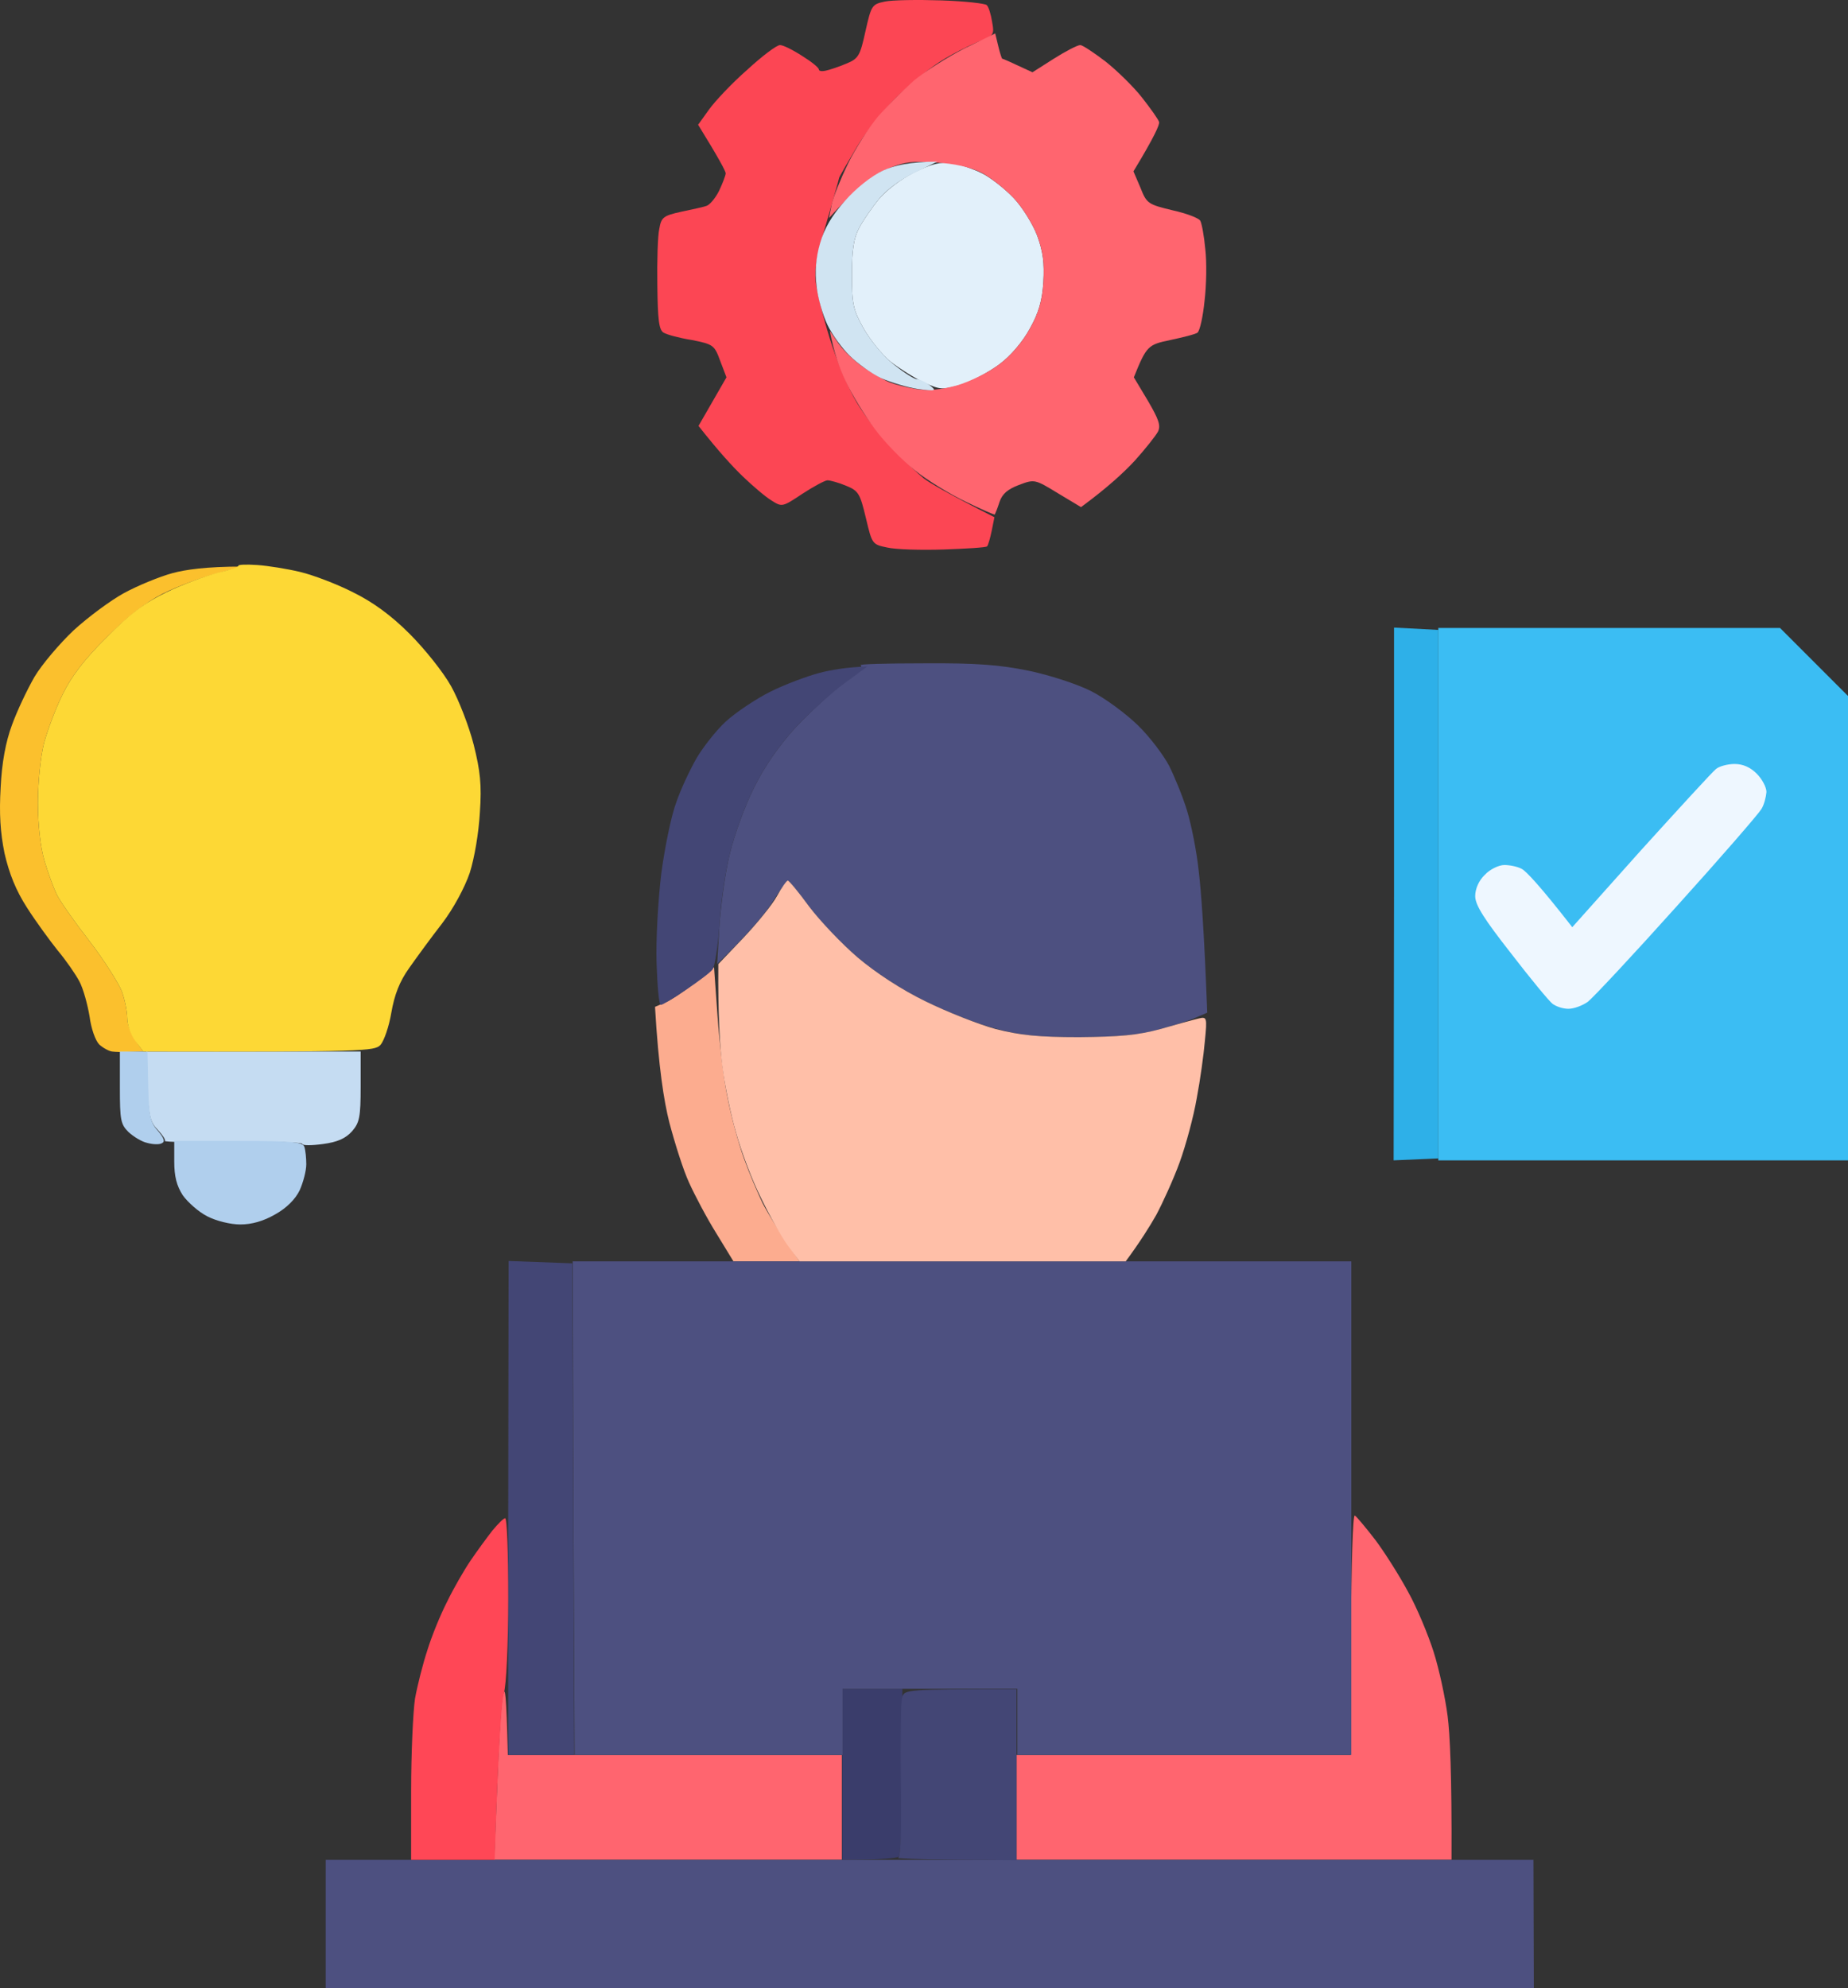
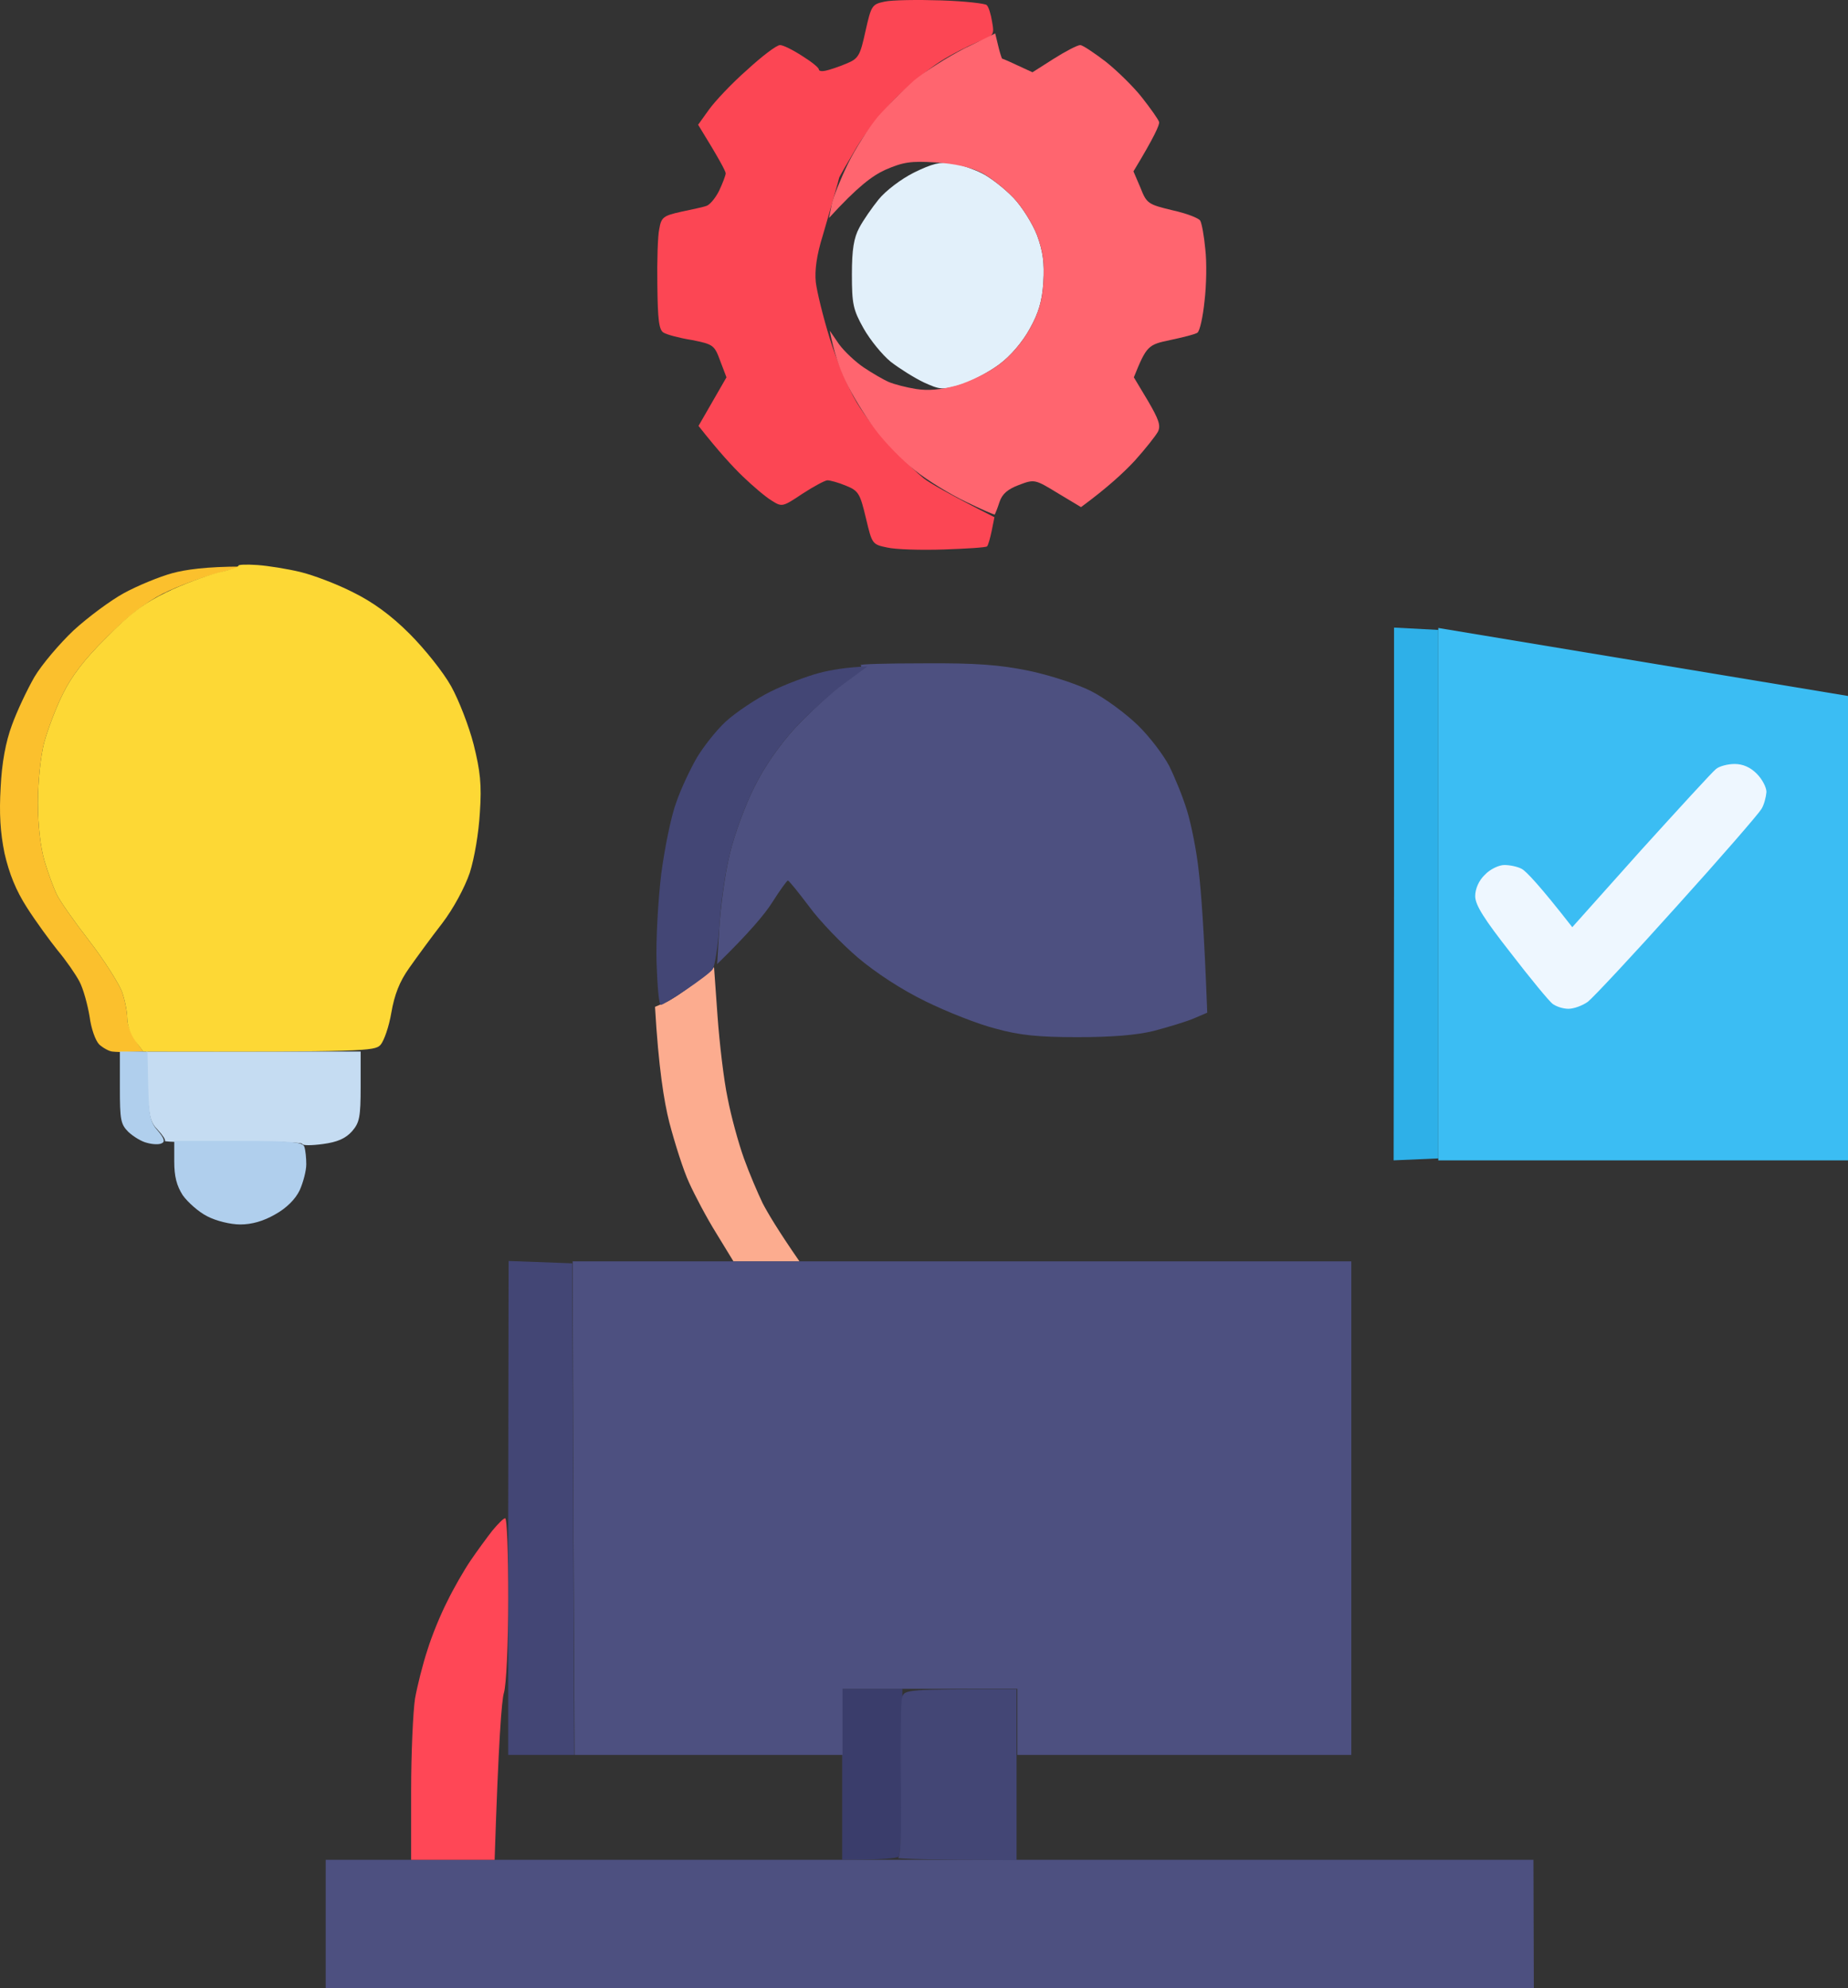
<svg xmlns="http://www.w3.org/2000/svg" width="476" height="512" viewBox="0 0 476 512" fill="none">
  <rect x="0" y="0" width="476" height="512" fill="#333333" stroke="none" />
  <path d="M31.978 152.719C35.479 150.818 41.081 148.516 44.381 147.615C47.682 146.715 53.084 145.914 62.386 145.914L55.384 147.815C51.583 148.816 45.482 151.118 41.881 152.919C37.546 155.121 32.712 158.891 27.377 164.228C21.775 169.733 18.374 174.236 16.174 178.74C14.373 182.342 12.273 187.947 11.372 191.249C10.472 194.752 9.772 201.257 9.772 206.762C9.772 212.666 10.472 218.371 11.472 221.773C12.373 224.776 13.773 228.579 14.573 230.28C15.373 231.981 19.174 237.385 22.976 242.289C26.776 247.193 30.477 253.098 31.378 255.299C32.178 257.501 32.778 260.704 32.778 262.305C32.778 263.906 33.678 266.508 36.879 270.812L33.678 270.912C31.878 271.012 29.677 270.912 28.877 270.812C28.077 270.711 26.576 269.911 25.576 269.01C24.576 268.009 23.476 264.907 23.076 261.805C22.575 258.802 21.475 254.699 20.475 252.797C19.474 250.896 16.974 247.293 14.873 244.791C12.873 242.289 9.272 237.385 6.971 233.783C4.07 229.279 2.37 224.976 1.169 219.772C0.069 214.367 -0.231 209.564 0.169 202.758C0.469 196.453 1.47 191.049 3.07 186.746C4.37 183.143 6.971 177.639 8.872 174.336C10.772 171.134 15.373 165.729 18.974 162.327C22.575 159.024 28.477 154.621 31.978 152.719Z" fill="#FBC02D" />
  <path d="M358.968 298.833L359.068 230.28V161.626L370.471 162.227V298.333L358.968 298.833Z" fill="#2EB0E8" />
-   <path d="M370.471 298.833V161.726H458.495L476 179.24V298.833H370.471Z" fill="#3BBDF3" />
+   <path d="M370.471 298.833V161.726L476 179.24V298.833H370.471Z" fill="#3BBDF3" />
  <path d="M216.929 478.974V434.94H232.433V456.156C232.433 469.267 232.033 477.773 231.433 478.174C230.833 478.574 227.432 478.974 216.929 478.974Z" fill="#3A3D6B" />
  <path d="M222.93 8.006C224.431 1.301 224.631 1.101 227.932 0.4C229.832 0 236.334 -0.1 242.436 0.1C248.537 0.3 253.739 0.901 254.139 1.301C254.639 1.701 255.239 3.703 255.539 5.604C256.14 9.007 256.04 9.207 251.838 10.808C249.438 11.809 245.037 14.011 242.236 15.812C239.335 17.614 234.234 21.817 230.833 25.12C227.532 28.422 222.83 34.227 220.53 38.13C218.229 42.033 216.229 45.435 216.129 45.836C216.029 46.336 215.528 48.138 215.028 49.839C214.528 51.64 213.128 56.544 211.927 60.647C210.327 65.751 209.827 69.654 210.127 72.657C210.427 75.159 212.027 81.664 213.728 87.168C215.428 92.672 218.529 100.078 220.63 103.581C222.73 107.084 226.932 112.588 229.932 115.59C232.933 118.693 236.534 122.095 237.935 123.196C239.335 124.297 243.936 126.999 256.14 133.204L255.439 136.707C255.039 138.608 254.539 140.41 254.239 140.71C253.939 141.01 248.938 141.31 243.136 141.511C237.234 141.711 230.633 141.511 228.532 141.01C224.656 140.215 224.631 140.111 223.061 133.532L223.03 133.404C221.53 127.099 221.13 126.399 217.929 125.098C216.029 124.297 213.828 123.697 213.128 123.697C212.528 123.697 209.527 125.298 206.626 127.199C201.525 130.602 201.425 130.602 198.724 128.901C197.223 128 193.922 125.198 191.322 122.696C188.721 120.194 185.12 116.291 179.919 109.686L187.121 97.176L185.52 92.973C184.02 88.869 183.72 88.669 178.218 87.568C175.017 87.068 171.716 86.167 170.916 85.667C169.716 84.966 169.416 82.264 169.316 73.457C169.216 67.252 169.416 60.647 169.816 58.946C170.316 55.944 170.916 55.543 175.417 54.543C178.218 53.942 181.119 53.342 181.919 53.041C182.719 52.841 184.22 51.14 185.22 49.138C186.12 47.237 186.921 45.135 186.921 44.635C186.921 44.135 185.32 41.032 179.819 32.125L182.619 28.222C184.12 26.12 188.521 21.417 192.422 18.014C196.223 14.511 200.024 11.609 200.924 11.609C201.725 11.609 204.325 12.91 206.626 14.411C209.027 15.912 210.927 17.414 210.927 17.914C210.927 18.314 211.727 18.414 212.628 18.214C213.628 18.014 216.029 17.213 217.929 16.413C221.13 15.112 221.53 14.411 222.93 8.006Z" fill="#FC4654" />
  <path d="M40.68 291.027C38.68 289.026 38.28 287.425 37.98 279.719L37.679 270.812H92.895V279.819C92.895 287.725 92.595 289.126 90.694 291.328C88.994 293.229 86.893 294.13 83.192 294.63C80.291 295.03 77.891 295.03 77.891 294.63C77.891 294.13 69.788 293.93 59.986 294.13C50.083 294.23 42.281 294.13 42.481 293.83C42.681 293.529 41.881 292.328 40.68 291.027Z" fill="#C5DCF2" />
  <path d="M171.516 258.102C173.117 257.401 176.518 255.099 179.118 252.998L183.92 249.095L184.82 261.704C185.32 268.61 186.42 278.117 187.421 282.821C188.321 287.525 190.221 294.43 191.622 298.333C193.022 302.236 195.223 307.34 196.423 309.842C197.723 312.344 200.324 316.747 205.926 324.854H188.921L184.52 317.648C182.019 313.645 178.918 307.74 177.518 304.638C176.018 301.435 173.817 294.43 172.417 289.126C171.016 283.622 169.616 274.815 168.716 259.303L171.516 258.102Z" fill="#FCAC8F" />
  <path d="M33.078 291.528C31.078 289.526 30.878 288.425 30.878 280.119V270.812H37.98L38.18 279.719C38.38 287.425 38.68 289.026 40.68 291.228C42.281 293.129 42.581 294.03 41.681 294.43C40.98 294.83 39.28 294.73 37.88 294.33C36.479 294.03 34.379 292.729 33.078 291.528Z" fill="#B0CFED" />
  <path d="M47.082 307.84C45.482 305.339 44.882 302.937 44.882 299.134V293.83H61.386C75.19 293.83 77.991 294.13 78.391 295.331C78.691 296.231 78.891 298.233 78.891 299.834C78.891 301.536 78.091 304.538 77.19 306.539C76.09 308.841 73.789 311.143 70.889 312.744C67.888 314.479 64.887 315.346 61.886 315.346C59.386 315.346 55.684 314.446 53.384 313.245C51.183 312.144 48.383 309.642 47.082 307.84Z" fill="#B0CFED" />
  <path d="M226.331 51.34C228.132 49.138 232.033 46.136 235.434 44.435C240.135 42.133 242.236 41.633 245.137 42.033C247.237 42.333 250.738 43.534 252.939 44.635C255.139 45.736 258.74 48.538 261.041 50.94C263.241 53.242 265.942 57.545 267.143 60.647C268.643 64.751 269.043 67.753 268.743 72.657C268.443 77.46 267.543 80.563 265.242 84.666C263.442 87.969 260.341 91.672 257.34 93.873C254.639 95.875 250.138 98.277 247.437 99.077C242.736 100.478 242.136 100.378 237.935 98.477C235.434 97.276 231.633 94.874 229.432 93.173C227.232 91.371 224.131 87.568 222.43 84.566C219.73 79.762 219.429 78.261 219.429 70.655C219.429 64.25 219.93 61.248 221.33 58.646C222.33 56.744 224.631 53.442 226.331 51.34Z" fill="#E2F0FA" />
  <path d="M235.434 20.716C238.235 18.414 244.036 14.711 248.337 12.51L256.34 8.607L257.14 11.909C257.54 13.611 258.04 15.112 258.14 15.112C258.34 15.112 260.141 15.912 265.942 18.614L271.444 15.112C274.445 13.21 277.545 11.609 278.246 11.609C278.846 11.609 281.847 13.611 284.847 15.912C287.748 18.214 292.049 22.418 294.15 25.12C296.351 27.922 298.351 30.724 298.551 31.425C298.751 32.025 297.351 35.227 291.949 44.135L293.75 48.338C295.35 52.441 295.75 52.641 301.952 54.142C305.553 54.943 308.754 56.144 309.154 56.844C309.554 57.545 310.154 60.847 310.454 64.15C310.855 67.453 310.755 73.457 310.254 77.561C309.854 81.564 309.054 85.166 308.454 85.667C307.954 86.067 304.753 86.868 301.452 87.568C295.75 88.769 295.35 88.969 292.049 97.176L295.65 103.181C298.451 107.984 299.051 109.586 298.251 111.187C297.651 112.288 294.95 115.69 292.249 118.693C289.449 121.695 285.248 125.598 278.446 130.602L272.444 126.999C266.542 123.396 266.442 123.396 262.441 124.898C259.54 125.998 258.14 127.199 257.44 129.301C256.94 130.902 256.34 132.303 256.24 132.504C256.04 132.604 252.639 131.102 248.738 129.201C244.736 127.299 238.835 123.697 235.734 121.195C232.533 118.693 227.832 113.889 225.331 110.486C222.73 106.984 219.329 101.479 217.829 98.177C216.229 94.874 214.728 90.571 213.728 85.166L216.129 88.669C217.529 90.571 220.43 93.273 222.53 94.674C224.631 96.075 227.532 97.776 228.932 98.377C230.332 98.977 233.433 99.778 235.934 100.178C239.035 100.679 242.336 100.378 246.437 99.278C249.838 98.277 254.539 95.975 257.34 93.873C260.341 91.672 263.442 87.969 265.242 84.666C267.543 80.563 268.443 77.46 268.743 72.657C269.043 67.753 268.643 64.751 267.143 60.647C265.942 57.545 263.241 53.242 261.041 50.94C258.74 48.538 255.039 45.636 252.739 44.435C249.838 43.034 245.937 42.133 240.935 41.833C234.634 41.432 232.633 41.733 228.032 43.734C224.731 45.235 220.93 48.038 213.528 56.144L214.228 52.641C214.628 50.74 216.529 46.036 218.429 42.133C220.33 38.23 223.831 32.826 226.131 30.023C228.532 27.321 232.733 23.118 235.434 20.716Z" fill="#FF656F" />
-   <path d="M347.865 451.953L347.965 420.829C348.065 402.715 348.465 390.005 348.965 390.305C349.465 390.605 351.866 393.507 354.267 396.61C356.667 399.812 360.468 405.817 362.669 409.92C364.969 414.023 367.87 421.029 369.271 425.432C370.671 429.836 372.271 437.242 372.872 441.945C373.472 446.649 373.972 456.857 373.872 478.974H261.841V451.953H347.865Z" fill="#FF656F" />
-   <path d="M128.104 459.159C128.504 448.35 129.105 438.042 129.605 436.441C130.105 434.239 130.405 435.941 130.805 451.953H216.829V478.974H127.304L128.104 459.159Z" fill="#FF656F" />
  <path d="M217.129 176.038C220.33 173.636 222.33 171.534 221.73 171.334H221.63C221.03 171.034 228.332 170.833 237.935 170.833C251.638 170.733 257.54 171.234 264.942 172.735C270.243 173.836 277.345 176.138 280.946 177.939C284.547 179.74 289.949 183.744 293.05 186.746C296.151 189.748 299.752 194.552 301.152 197.254C302.552 200.056 304.653 205.16 305.753 208.763C306.854 212.366 308.254 219.371 308.754 224.275C309.354 229.179 310.154 239.487 310.955 260.804L307.454 262.305C305.553 263.106 300.952 264.507 297.151 265.507C292.65 266.608 286.248 267.109 277.445 267.109C267.443 267.109 262.541 266.608 256.44 264.907C252.038 263.806 243.936 260.604 238.435 257.901C232.233 254.899 225.531 250.496 220.93 246.593C216.829 243.09 211.127 237.185 208.426 233.482C205.626 229.78 203.225 226.777 202.925 226.777C202.625 226.877 200.824 229.379 198.924 232.382C197.023 235.384 193.022 240.188 184.72 248.294L185.32 238.286C185.72 232.782 186.821 224.475 188.021 219.772C189.121 215.068 191.922 207.462 194.223 202.858C196.923 197.354 200.724 191.95 204.925 187.346C208.526 183.543 214.028 178.439 217.129 176.038Z" fill="#4D5080" />
  <path d="M148.01 451.953L147.71 388.403L147.51 324.854H348.065V451.953H262.041V434.94H217.029V451.953H148.01Z" fill="#4D5080" />
  <path d="M83.892 512V478.974H394.978L395.078 512H83.892Z" fill="#4D5080" />
-   <path d="M191.422 241.589C195.023 237.786 198.924 232.982 200.124 230.78C201.324 228.579 202.625 226.777 202.925 226.777C203.225 226.777 205.726 229.78 208.426 233.482C211.227 237.185 216.829 243.09 220.93 246.593C225.531 250.496 232.233 254.899 238.435 257.901C243.936 260.604 252.038 263.806 256.44 265.007C262.741 266.608 267.343 267.109 277.946 267.109C288.448 267.009 293.05 266.608 298.951 265.007C303.052 263.806 307.454 262.605 308.754 262.305C310.855 261.805 310.955 262.005 310.354 268.009C310.054 271.512 309.154 278.117 308.254 282.821C307.454 287.525 305.453 294.93 303.853 299.334C302.252 303.737 299.451 309.842 297.851 312.844C296.151 315.847 293.65 319.85 289.949 324.854H205.926L202.825 320.651C201.124 318.249 198.024 312.744 195.923 308.341C193.722 303.937 190.922 296.532 189.621 291.828C188.221 287.124 186.62 279.218 186.02 274.314C185.42 269.41 184.92 261.504 185.02 248.294L191.422 241.589Z" fill="#FFBFA8" />
  <path d="M56.085 147.515C59.185 146.815 61.586 146.014 61.386 145.714C61.286 145.414 63.387 145.314 66.287 145.514C69.088 145.714 74.09 146.514 77.39 147.315C80.691 148.116 86.793 150.418 90.894 152.519C95.996 155.021 100.697 158.424 105.498 163.228C109.399 167.131 114.201 173.135 116.201 176.738C118.202 180.341 120.802 187.046 122.003 191.75C123.703 198.555 124.103 202.058 123.603 209.263C123.303 214.568 122.203 220.973 121.002 224.776C119.702 228.579 116.801 233.983 113.9 237.786C111.1 241.389 107.299 246.593 105.398 249.295C102.897 252.797 101.597 256.2 100.797 260.804C100.197 264.407 98.896 268.109 97.996 269.11C96.496 270.711 93.895 270.912 36.879 270.812L34.879 268.109C33.678 266.508 32.778 263.906 32.778 262.305C32.778 260.704 32.178 257.501 31.378 255.299C30.477 253.098 26.776 247.193 22.976 242.289C19.174 237.385 15.373 231.981 14.573 230.28C13.773 228.579 12.373 224.776 11.472 221.773C10.472 218.371 9.772 212.666 9.772 206.762C9.772 201.257 10.472 194.752 11.372 191.249C12.273 187.947 14.373 182.342 16.174 178.74C18.374 174.236 21.775 169.733 27.377 164.228C33.378 158.124 37.279 155.221 42.881 152.519C46.982 150.518 52.984 148.316 56.085 147.515Z" fill="#FDD835" />
  <path d="M198.424 178.139C202.225 176.238 207.926 174.136 210.927 173.335C213.928 172.535 218.029 171.834 223.431 171.634L217.429 176.038C214.128 178.439 208.526 183.543 204.925 187.346C200.724 191.95 196.923 197.354 194.223 202.858C191.922 207.462 189.121 215.068 188.021 219.772C186.821 224.475 185.62 232.782 185.32 238.286C184.92 243.79 184.12 248.894 183.52 249.695C182.919 250.496 179.819 252.797 176.718 254.899C173.517 257.101 170.616 258.802 170.216 258.802C169.716 258.802 169.316 253.898 169.116 247.994C168.916 242.089 169.516 231.781 170.316 225.076C171.216 218.271 172.917 209.964 174.217 206.561C175.417 203.059 177.818 198.055 179.418 195.253C181.019 192.55 184.32 188.247 186.921 185.845C189.421 183.543 194.623 180.041 198.424 178.139Z" fill="#434675" />
  <path d="M130.905 451.953V388.403L131.005 324.754L147.41 325.354L147.91 451.953H130.905Z" fill="#434675" />
  <path d="M232.033 458.758C231.933 448.15 232.033 438.442 232.333 437.242C232.933 435.04 233.233 435.04 261.841 435.04V479.074L246.137 478.974C237.434 478.874 230.833 478.674 231.333 478.474C232.033 478.174 232.233 470.968 232.033 458.758Z" fill="#434675" />
-   <path d="M217.629 51.74C220.43 48.538 224.431 45.335 227.432 43.934C230.232 42.633 234.334 41.633 241.436 41.633L235.434 44.535C231.933 46.236 228.132 49.038 226.331 51.34C224.631 53.442 222.33 56.744 221.33 58.646C219.93 61.248 219.429 64.25 219.429 70.655C219.429 78.261 219.73 79.762 222.43 84.566C224.131 87.568 227.532 91.772 230.232 93.873C232.833 95.975 235.534 97.676 236.234 97.676C236.834 97.676 238.335 98.377 239.435 99.177C241.335 100.679 241.135 100.779 236.434 100.178C233.733 99.778 229.432 98.477 226.932 97.376C224.431 96.175 220.83 93.573 218.929 91.672C216.929 89.77 214.328 86.167 213.128 83.665C211.927 81.163 210.627 76.66 210.327 73.657C209.86 69.988 210.16 66.319 211.227 62.649C212.328 58.846 214.228 55.543 217.629 51.74Z" fill="#D0E4F2" />
  <path d="M121.202 401.914C122.903 399.412 125.404 396.009 126.804 394.208C128.204 392.507 129.705 391.005 130.105 391.005C130.605 390.905 130.905 400.213 130.905 411.622C130.905 423.831 130.405 433.939 129.805 435.941C129.205 437.842 128.404 448.35 127.404 478.974H105.898V461.16C105.898 451.453 106.398 440.744 106.899 437.442C107.499 434.139 108.899 428.535 110.099 424.932C111.2 421.329 113.5 415.725 115.201 412.422C116.801 409.12 119.502 404.416 121.202 401.914Z" fill="#FF4756" />
  <path d="M422.685 218.971C432.488 208.163 441.09 198.755 441.991 198.055C442.791 197.354 444.991 196.754 446.792 196.754C448.926 196.754 450.826 197.588 452.494 199.256C453.894 200.657 454.994 202.758 454.994 203.959C454.894 205.26 454.394 207.262 453.694 208.363C452.994 209.564 443.291 220.772 431.988 233.282C420.685 245.892 410.382 256.901 408.982 258.002C407.581 259.002 405.381 259.803 403.98 259.803C402.58 259.803 400.779 259.202 399.879 258.502C398.979 257.801 394.177 251.997 389.176 245.492C382.274 236.685 379.974 233.082 379.974 230.78C379.974 228.979 380.874 226.777 382.474 225.276C383.775 223.875 386.075 222.774 387.476 222.774C388.876 222.774 390.877 223.174 391.977 223.775C393.077 224.375 396.478 227.878 404.98 238.787L422.685 218.971Z" fill="#EEF7FF" />
</svg>